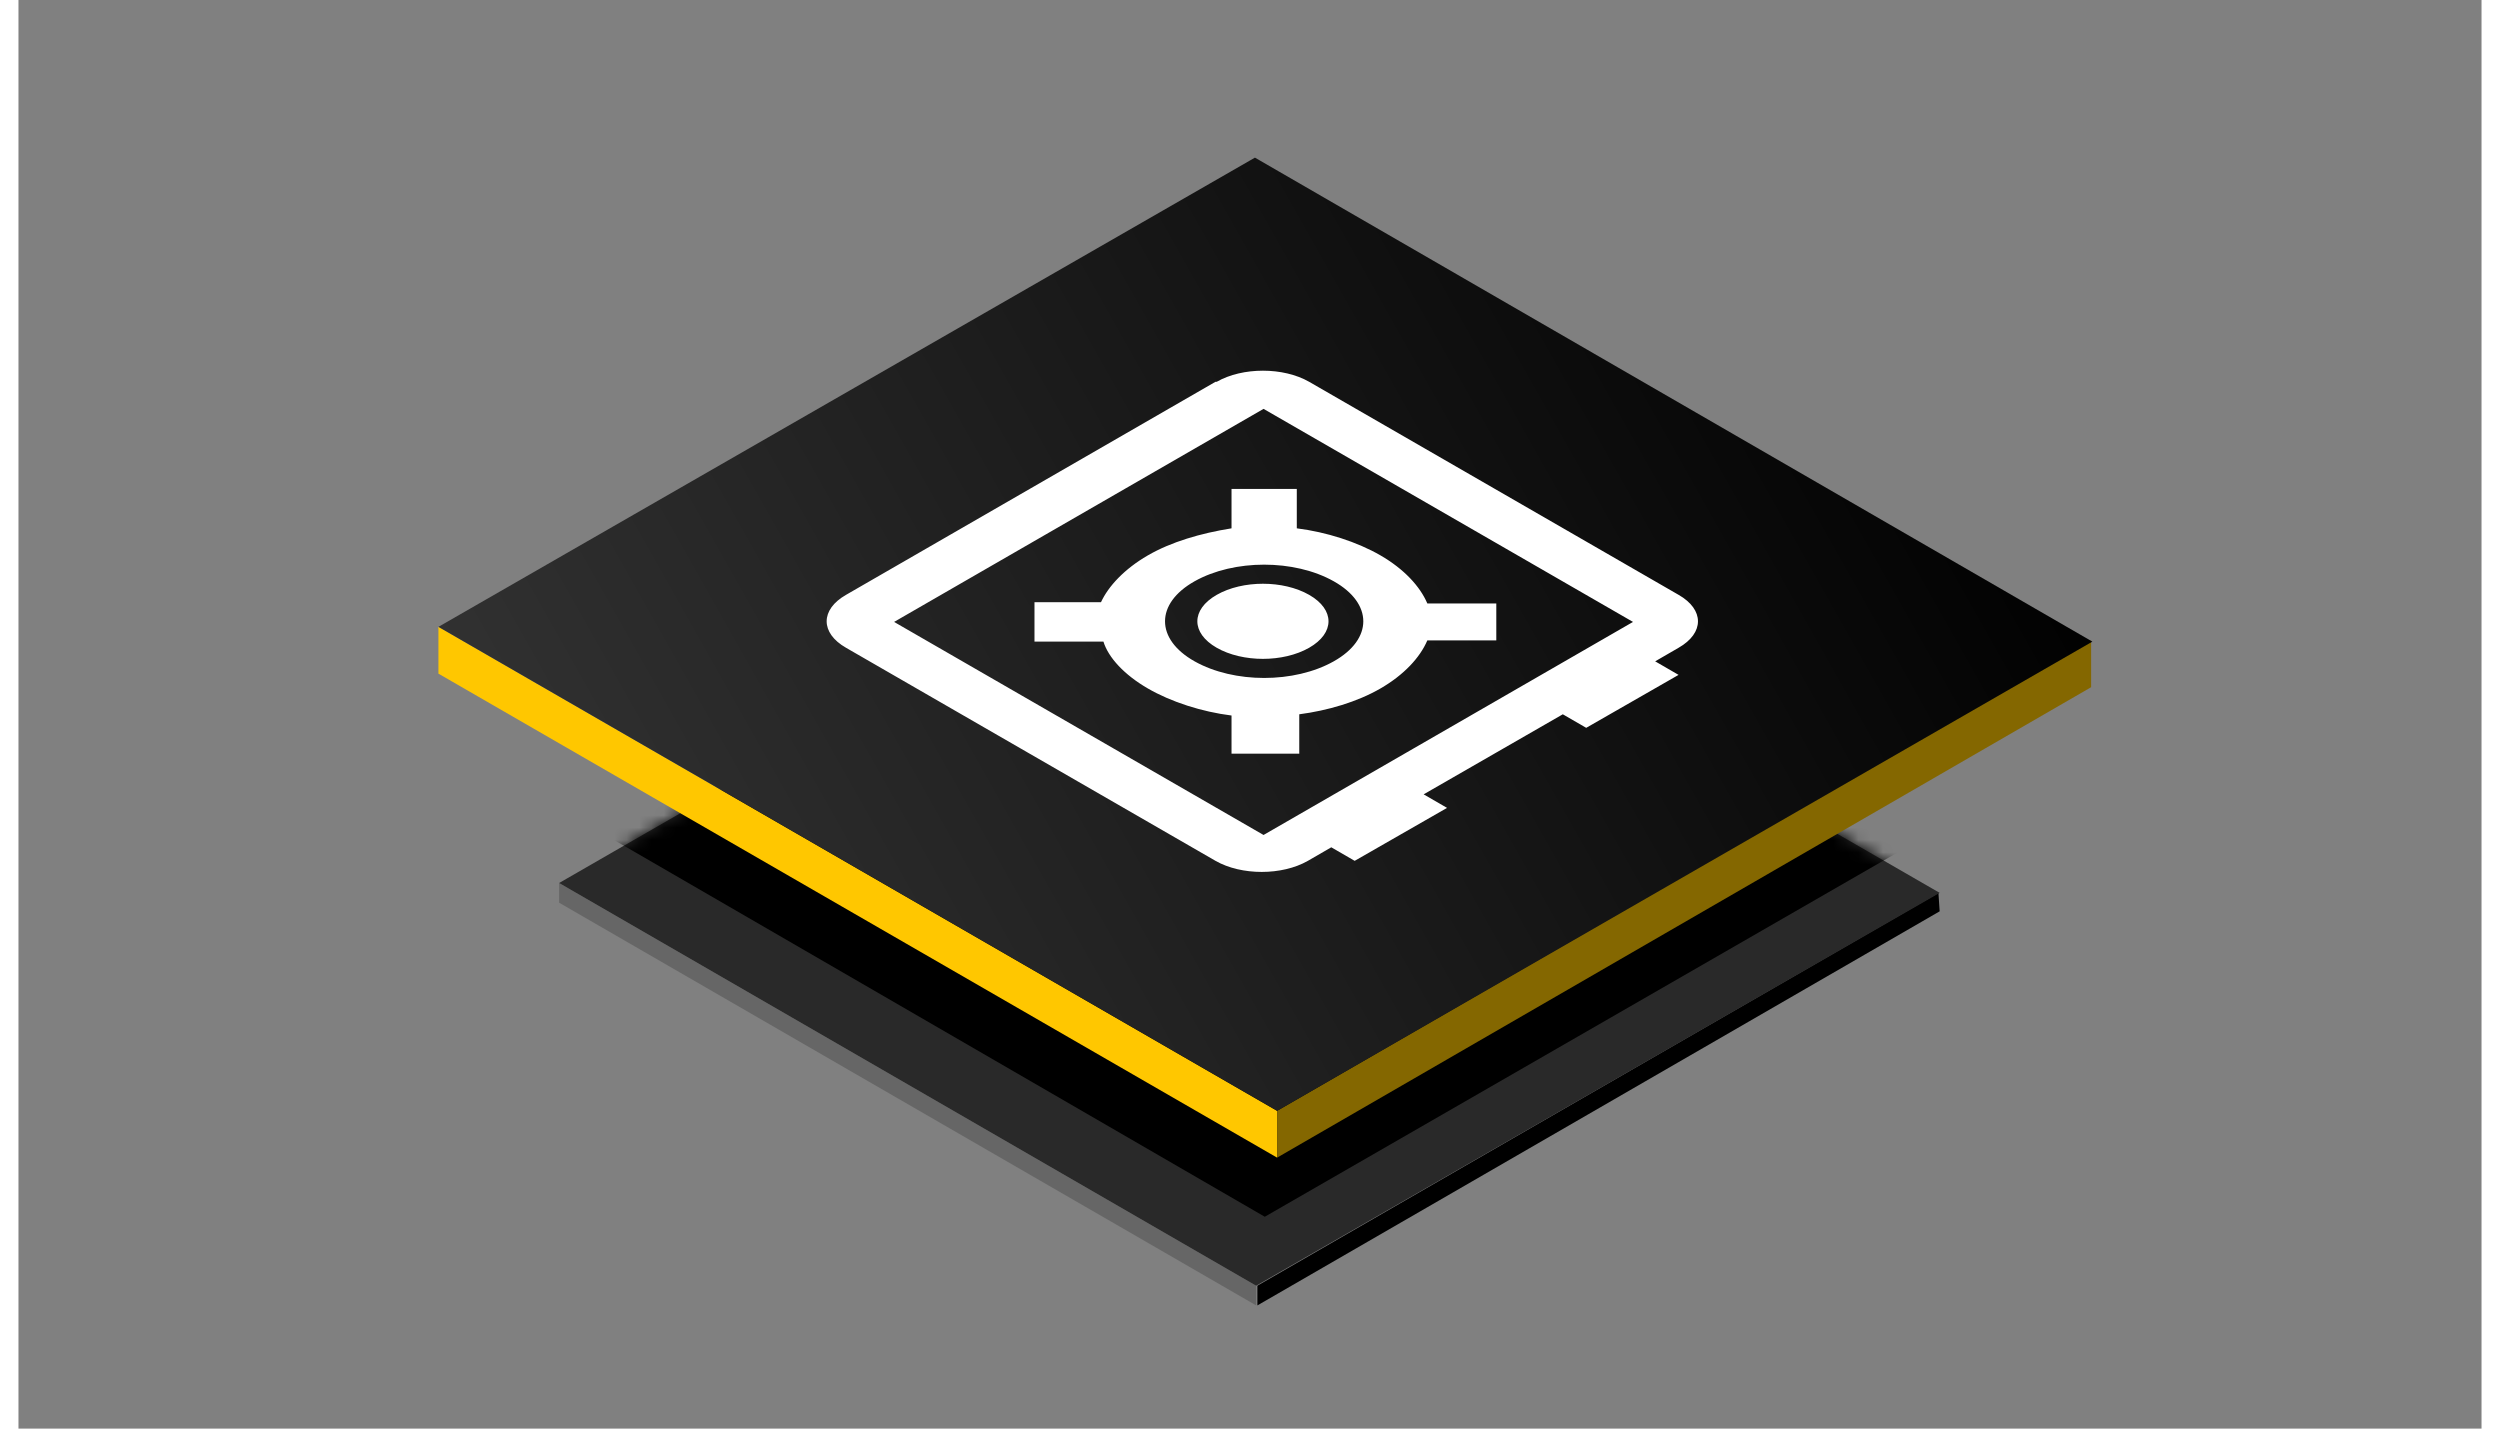
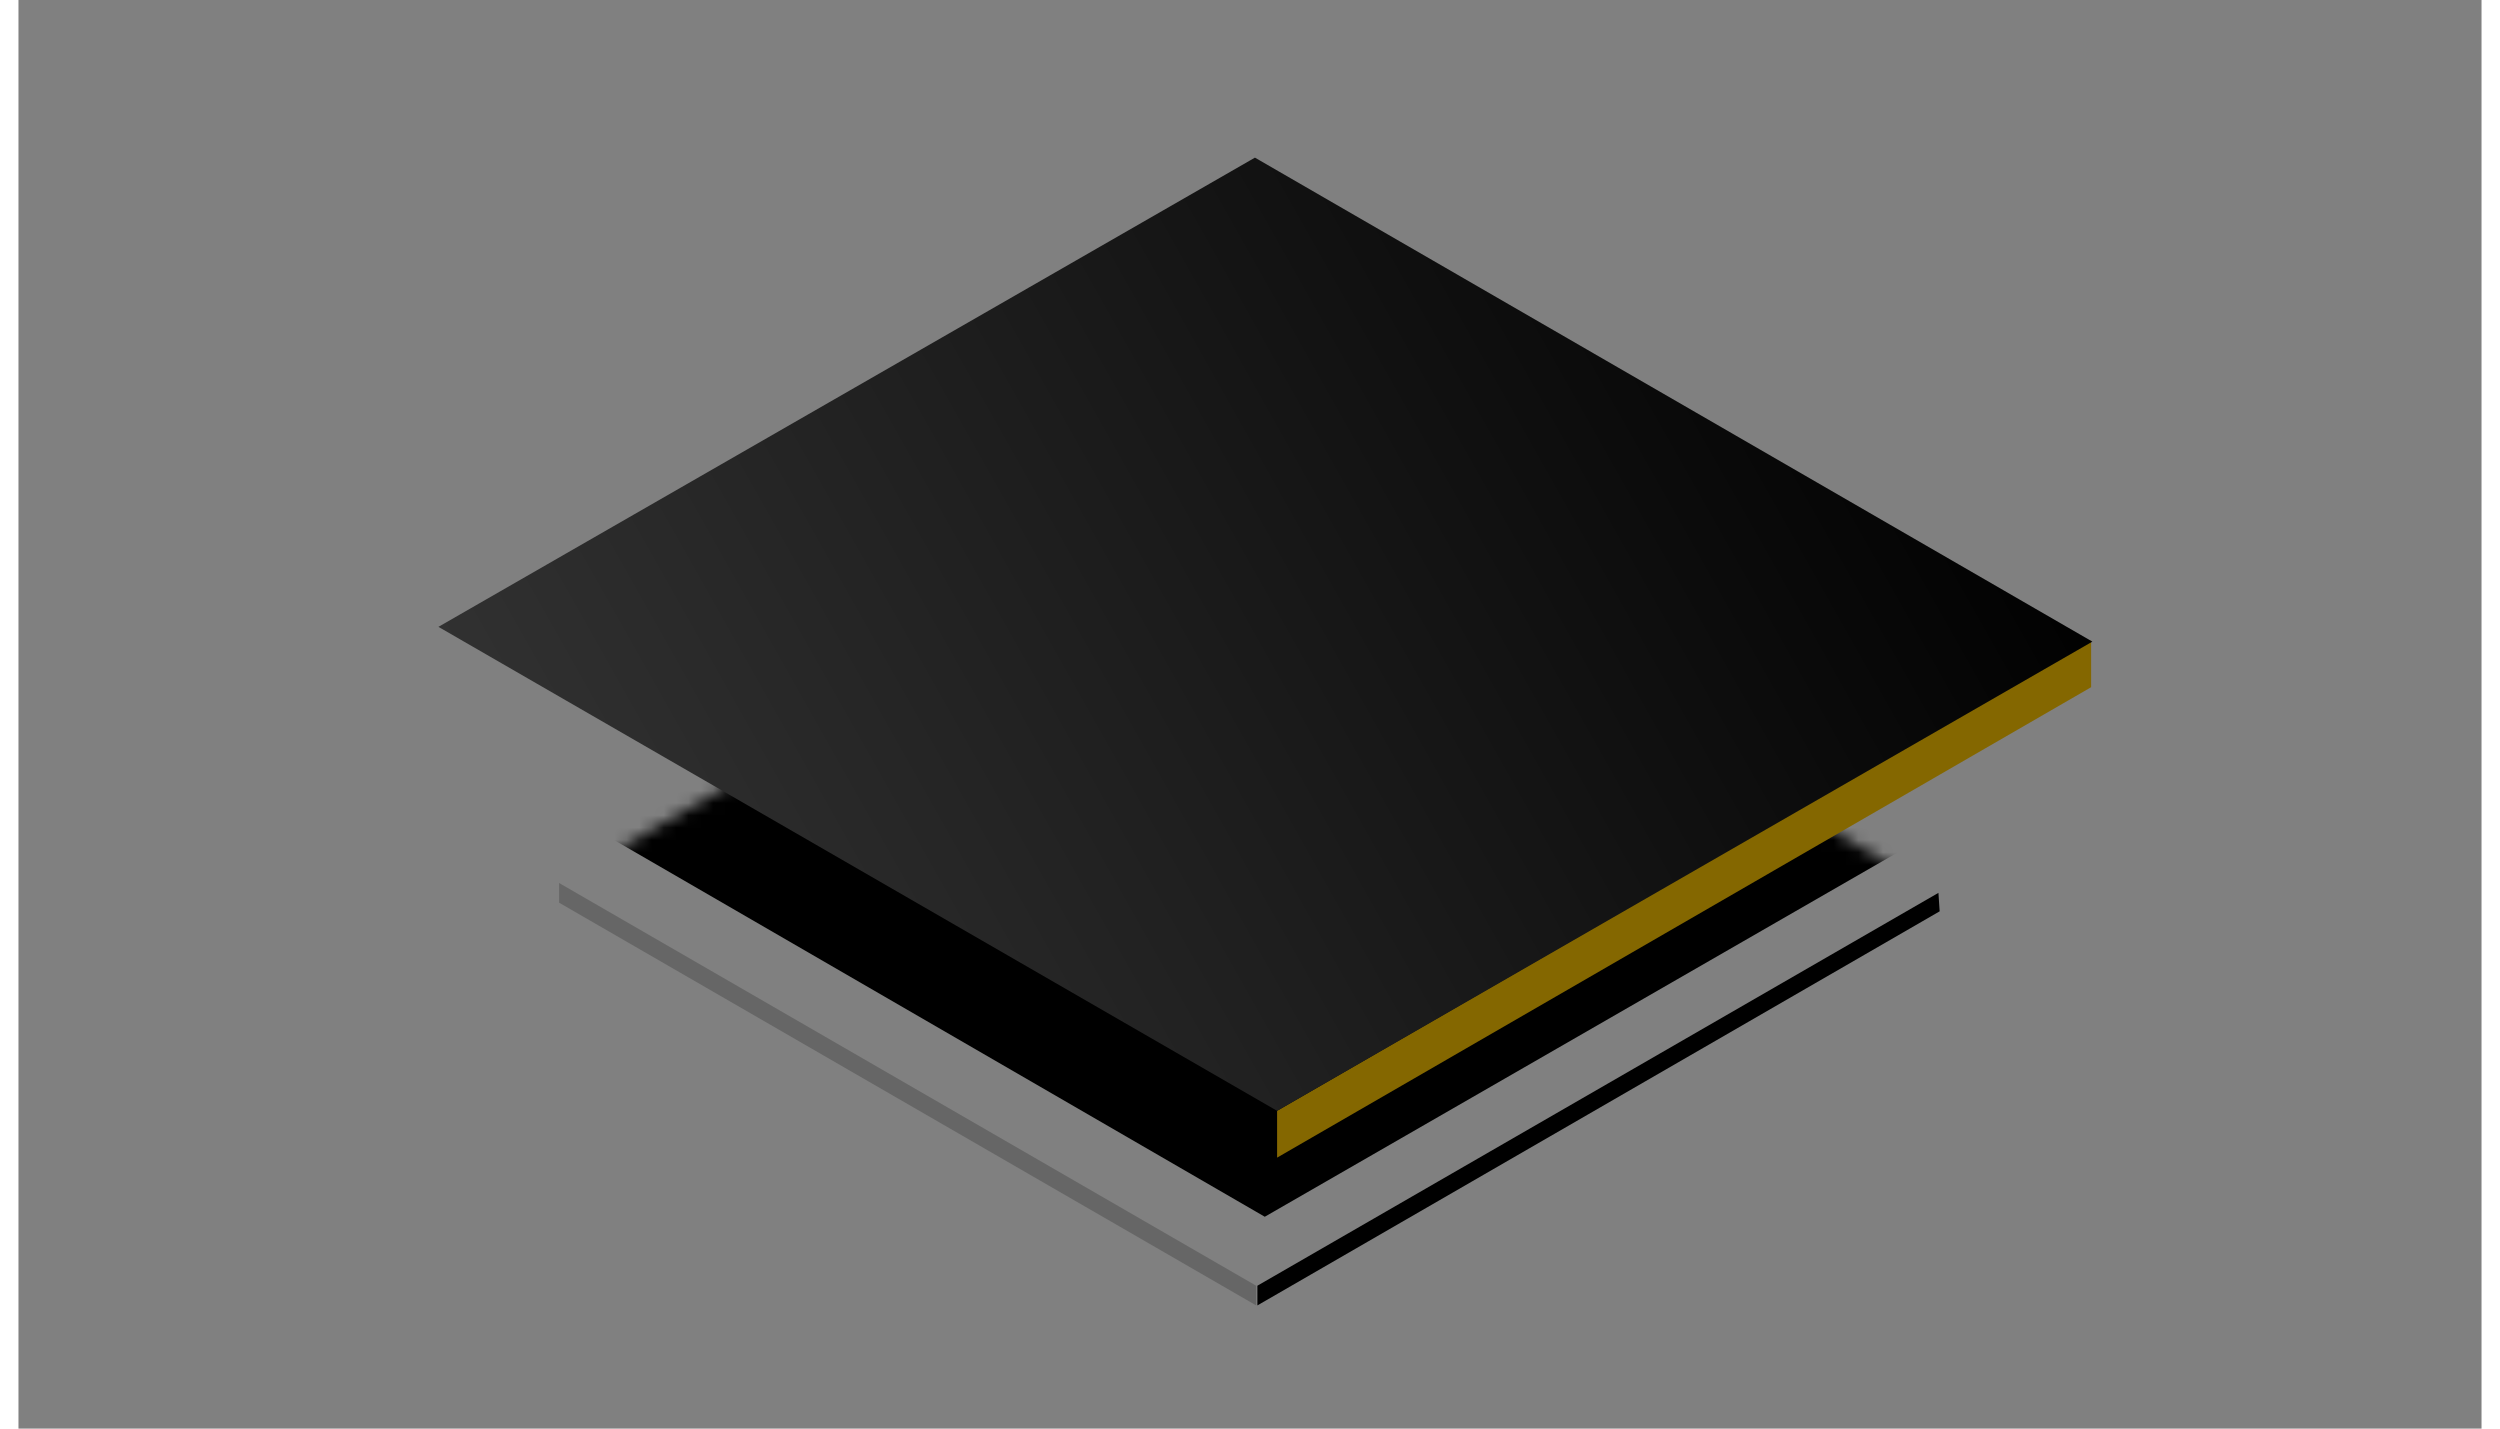
<svg xmlns="http://www.w3.org/2000/svg" id="Layer_1" width="2.8in" height="1.6in" version="1.1" viewBox="0 0 200 116">
  <rect x="0" y="0" width="200" height="116" fill="#808080" stroke="none" />
  <defs>
    <style>
      .st0 {
        fill: none;
      }

      .st1 {
        mask: url(#mask);
      }

      .st2 {
        fill: #292929;
      }

      .st3 {
        fill: url(#linear-gradient);
      }

      .st4 {
        fill: #fff;
      }

      .st5 {
        fill: #666;
      }

      .st6 {
        fill: #ffc700;
      }

      .st7 {
        fill: #846700;
      }
    </style>
    <mask id="mask" x="43.9" y="34.7" width="112.1" height="69.7" maskUnits="userSpaceOnUse">
      <g id="mask0_688_3648">
        <polygon class="st2" points="100.6 104.4 43.9 71.7 99.3 39.8 156 72.5 100.6 104.4" />
      </g>
    </mask>
    <linearGradient id="linear-gradient" x1="-652.8" y1="572.5" x2="-579.5" y2="720.8" gradientTransform="translate(114.2 -576) rotate(-150) scale(1 -.9) skewX(26.6)" gradientUnits="userSpaceOnUse">
      <stop offset="0" stop-color="#000" />
      <stop offset="1" stop-color="#4d4d4d" />
    </linearGradient>
  </defs>
-   <rect class="st0" width="200" height="116" />
  <g>
    <g>
      <polygon class="st5" points="100.5 104.4 43.9 71.7 43.9 73.3 100.5 106 100.5 104.4" />
      <polygon points="156 74 100.6 106 100.6 104.4 155.9 72.5 156 74" />
-       <polygon class="st2" points="100.5 104.4 43.9 71.7 99.3 39.8 156 72.5 100.5 104.4" />
      <g class="st1">
        <polygon points="101.2 98.8 44.2 65.8 98.3 34.7 155.4 67.6 101.2 98.8" />
      </g>
    </g>
-     <polygon class="st6" points="102.2 90.2 34.1 50.9 34.1 54.7 102.2 94 102.2 90.2" />
    <polygon class="st7" points="168.3 55.8 102.2 94 102.2 90.2 168.3 52 168.3 55.8" />
    <polygon class="st3" points="102.2 90.2 34.1 50.9 100.4 12.8 168.4 52.1 102.2 90.2" />
  </g>
-   <path class="st4" d="M97.3,52.6c-2.1-1.2-2.1-3.1,0-4.3,2.1-1.2,5.4-1.2,7.5,0,2.1,1.2,2.1,3.1,0,4.3-2.1,1.2-5.4,1.2-7.5,0ZM103.9,61.2h-5.4c0,.1,0-3.1,0-3.1-2.4-.3-4.9-1.1-6.8-2.2-1.9-1.1-3.2-2.5-3.6-3.8h-5.6v-3.2h5.4c.6-1.3,1.9-2.7,3.8-3.8,1.9-1.1,4.3-1.8,6.8-2.2v-3.2h5.3v3.2c2.4.3,4.9,1.1,6.8,2.2,1.9,1.1,3.2,2.5,3.8,3.9h5.6v3h-5.6c-.6,1.4-1.9,2.8-3.8,3.9-1.9,1.1-4.3,1.8-6.6,2.1v3.2ZM95.5,47.2c-3.2,1.8-3.2,4.7,0,6.5,3.2,1.8,8.1,1.8,11.3,0s3.2-4.7,0-6.5-8.1-1.8-11.3,0ZM97.3,31c2.1-1.2,5.4-1.2,7.5,0l30,17.3c2.1,1.2,2.1,3.1,0,4.3l-1.9,1.1,1.9,1.1-7.5,4.3-1.9-1.1-11.3,6.5,1.9,1.1-7.5,4.3-1.9-1.1-1.9,1.1c-2.1,1.2-5.4,1.2-7.5,0l-30-17.3c-2.1-1.2-2.1-3.1,0-4.3l30-17.3ZM131.1,50.5l-30-17.3-30,17.3,30,17.3,30-17.3Z" />
</svg>